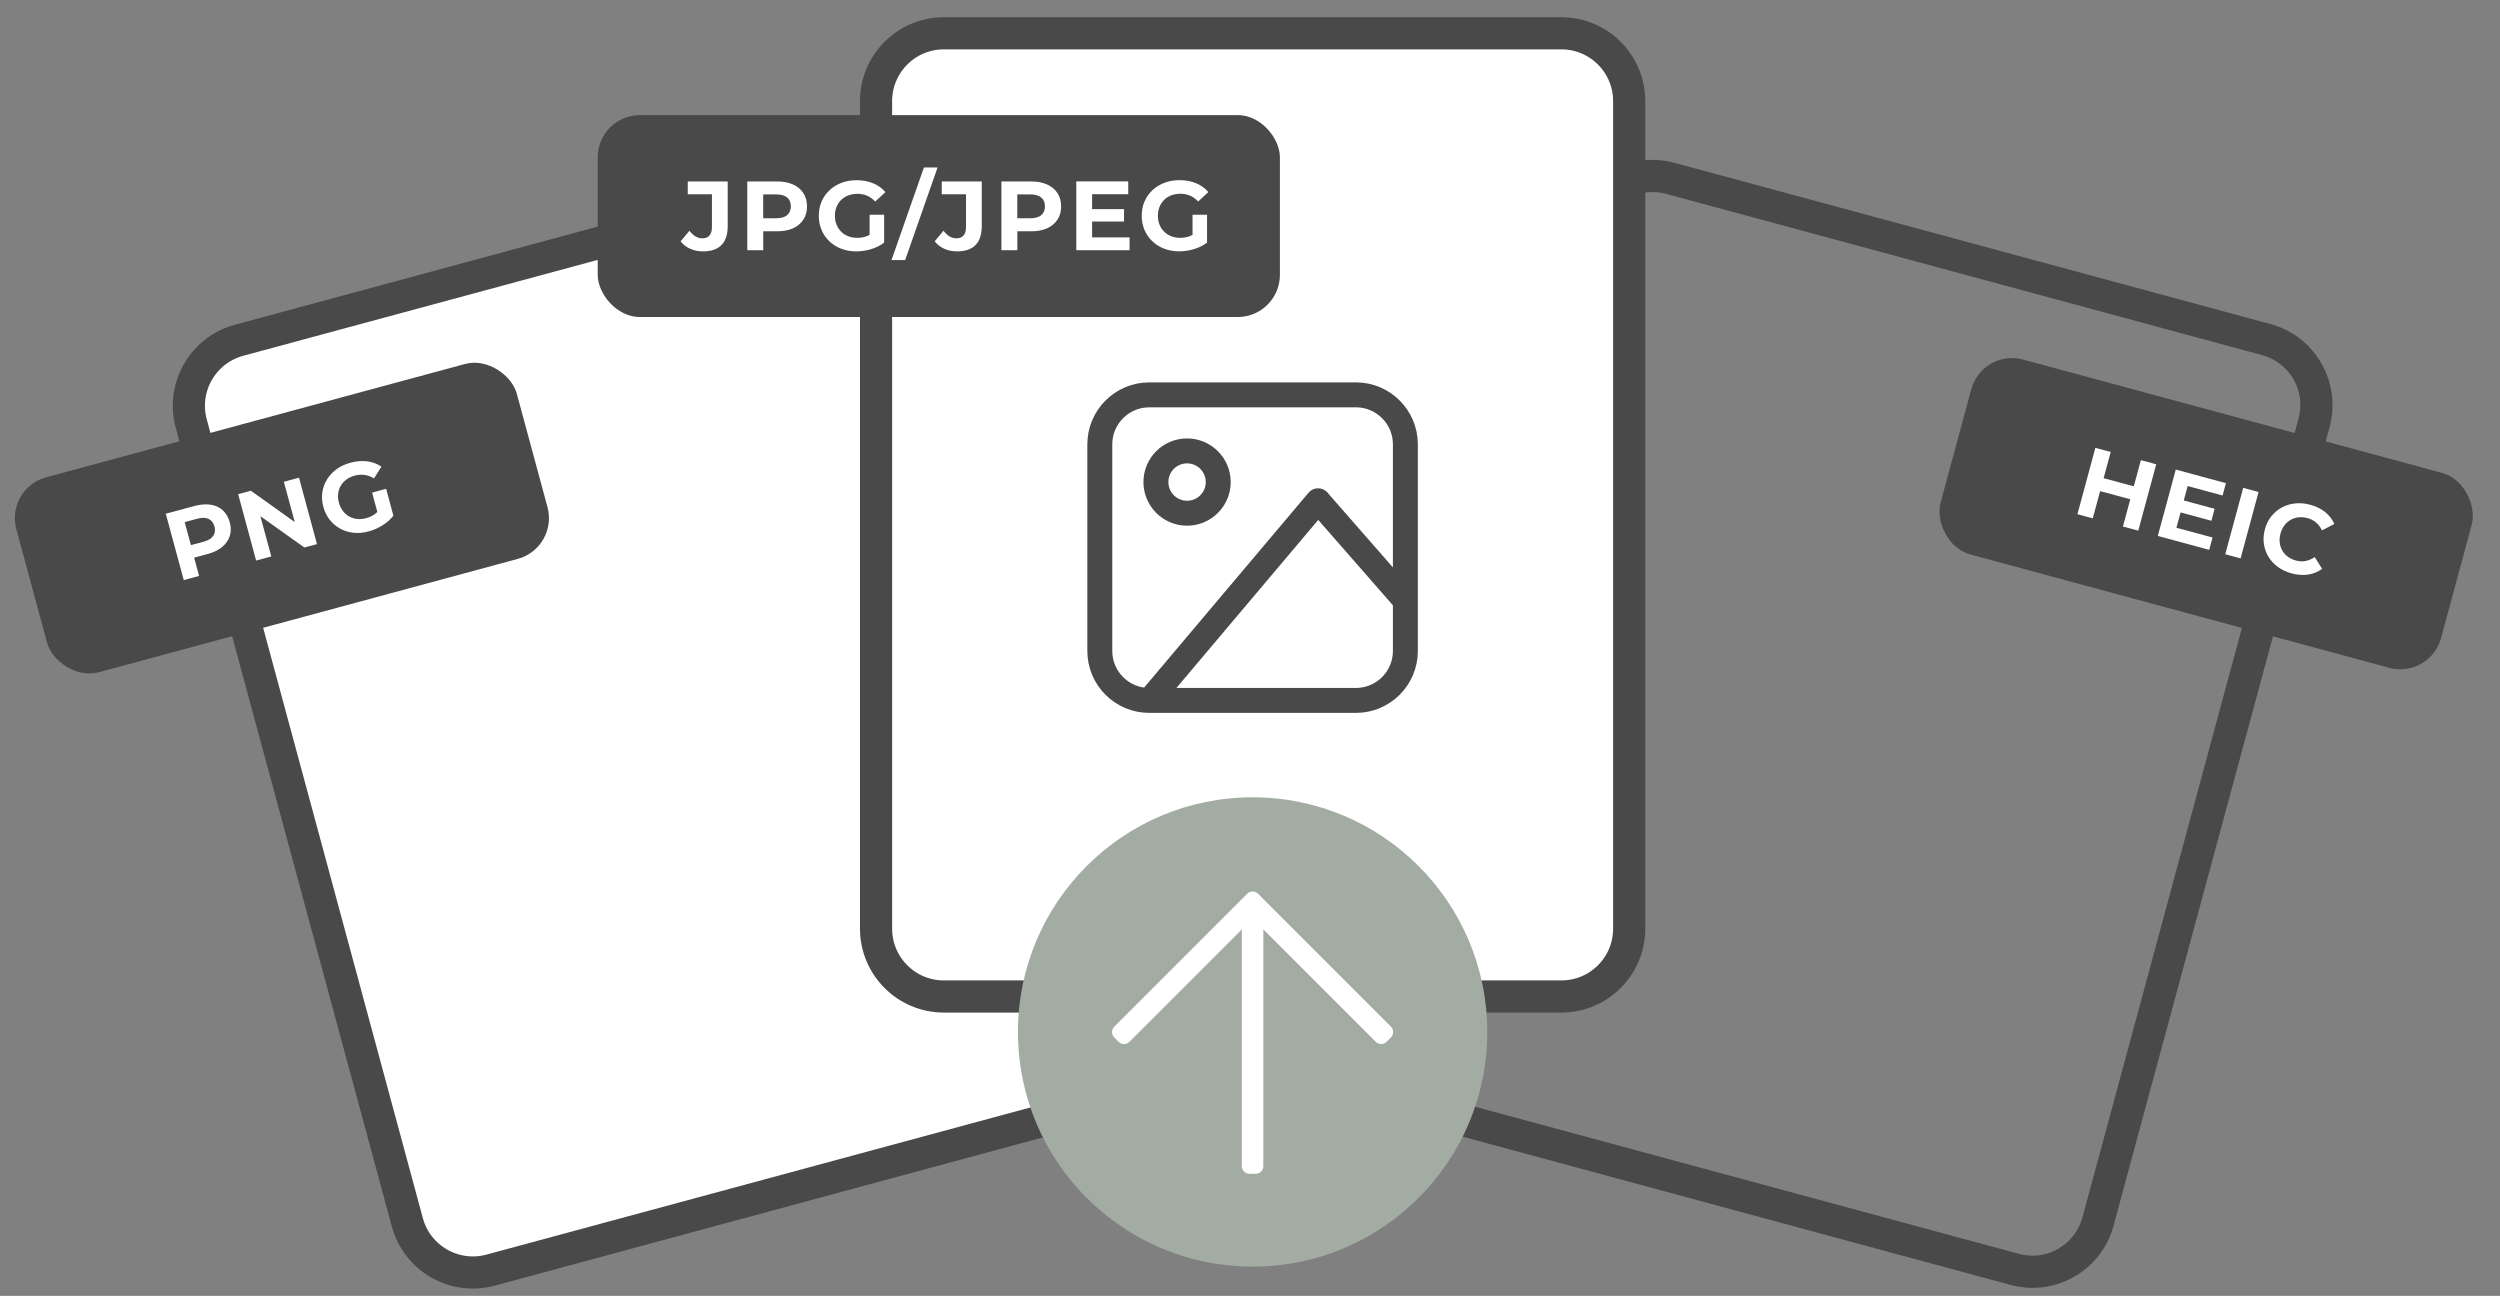
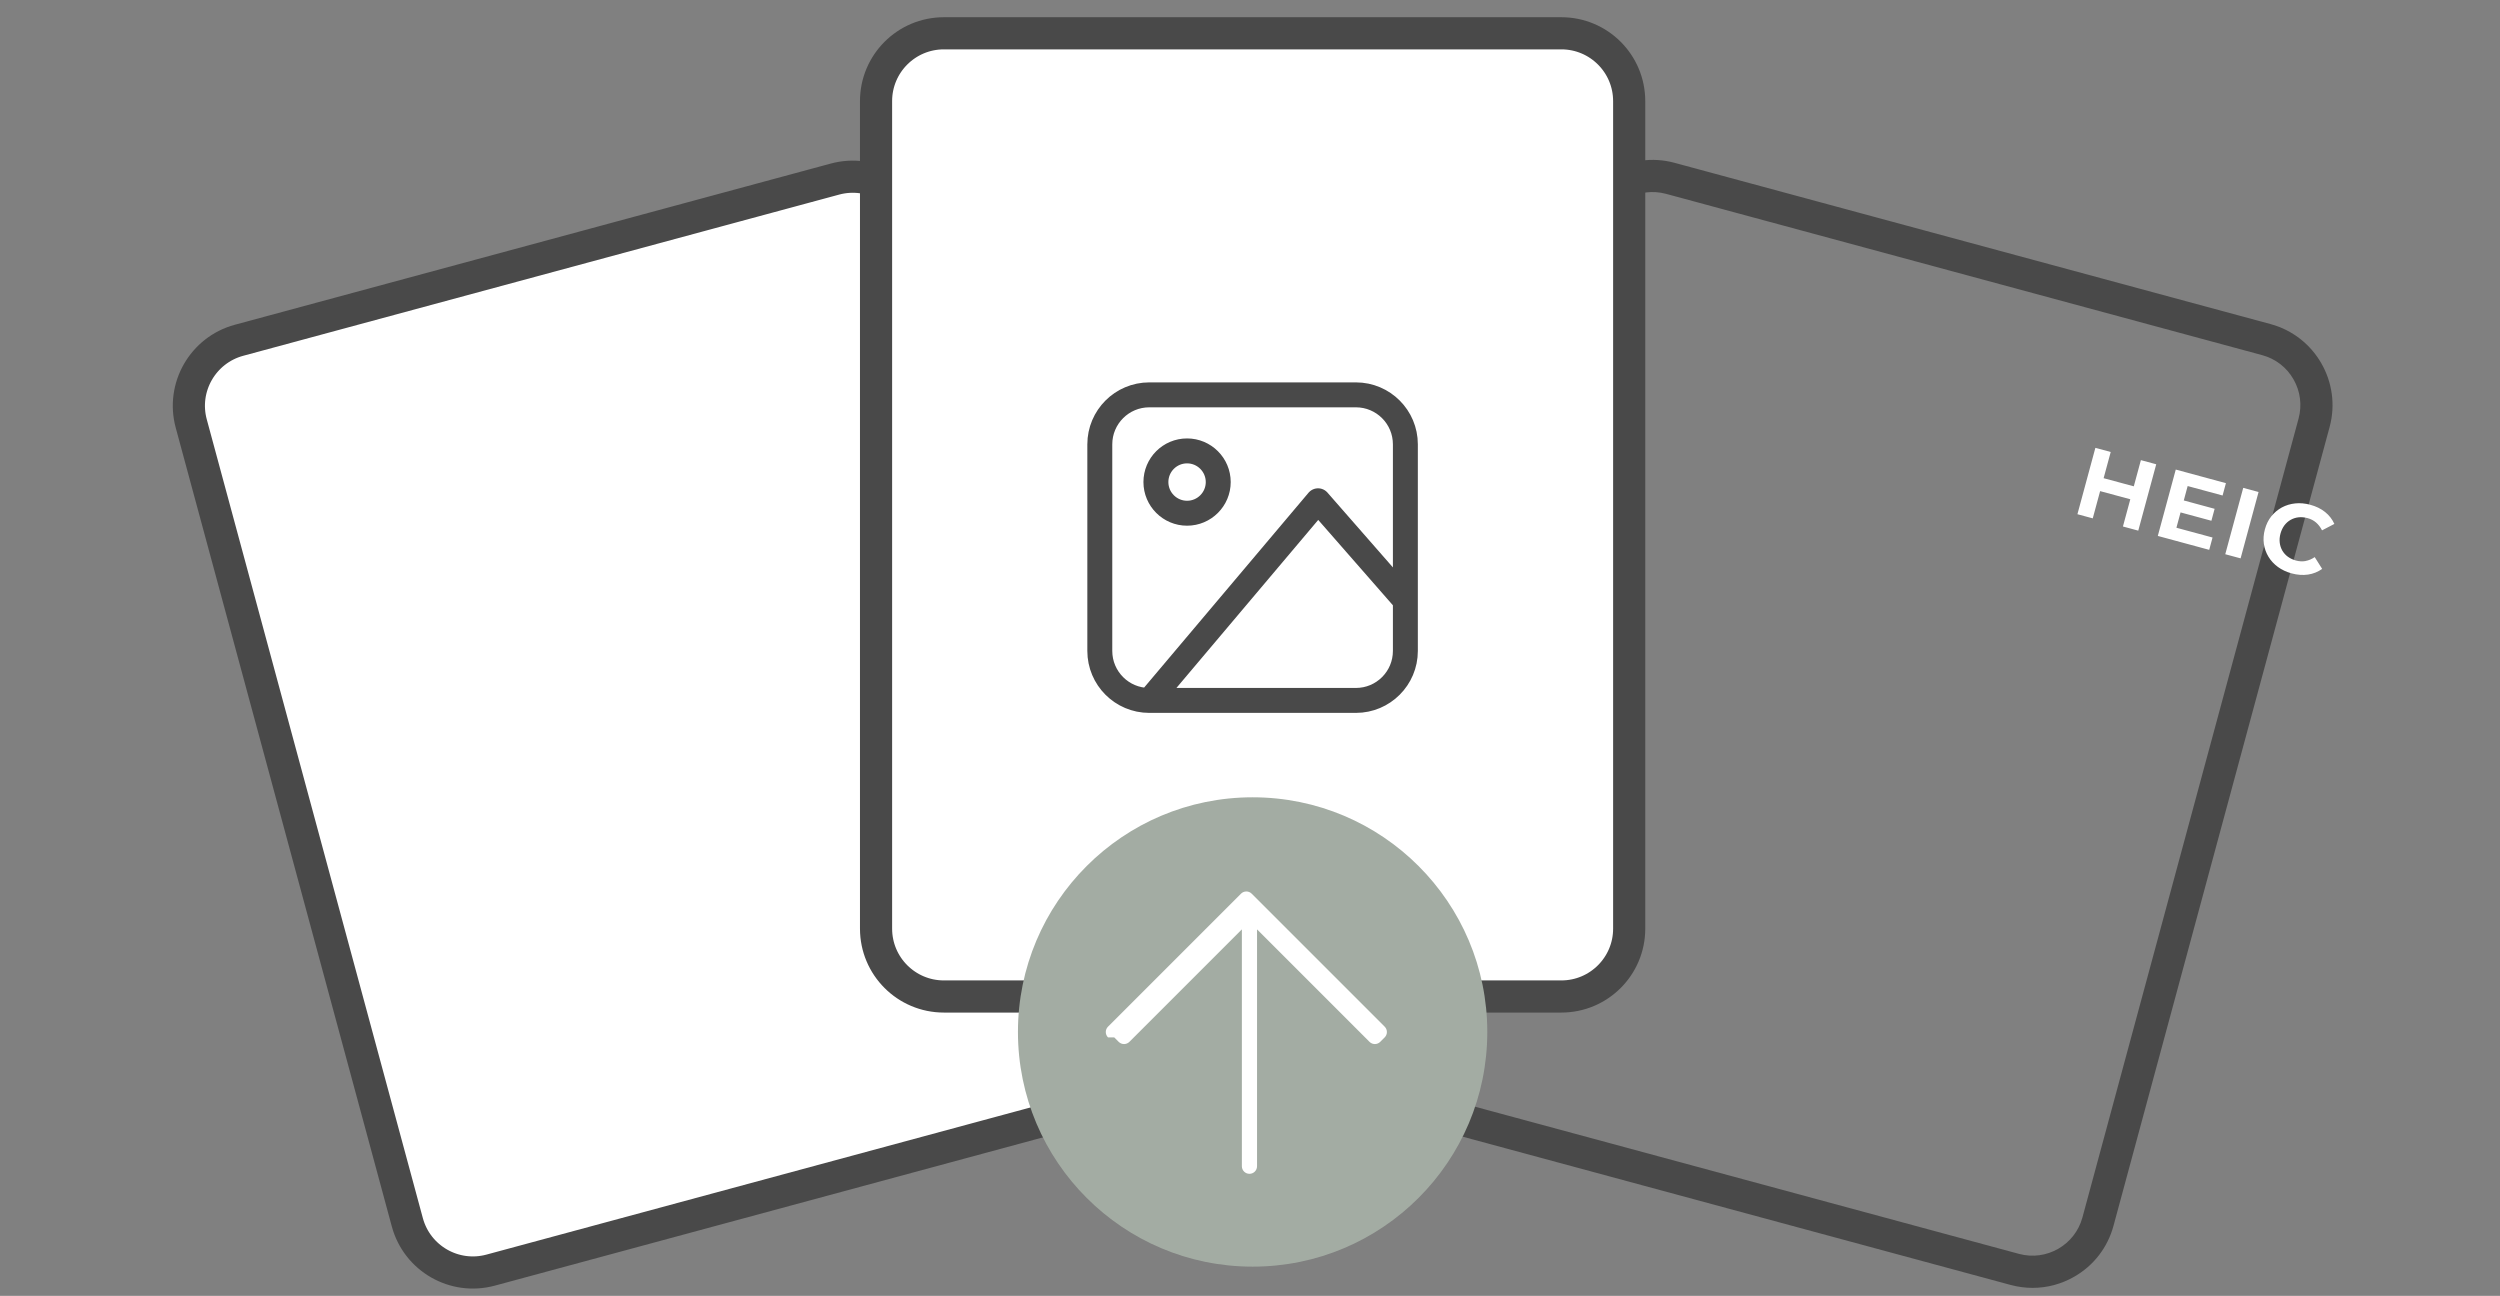
<svg xmlns="http://www.w3.org/2000/svg" id="uuid-80dcdffd-507b-4383-a46f-96a50d664f95" viewBox="0 0 458.08 237.45">
  <rect x="0" y="0" width="458.08" height="237.45" fill="#808080" stroke="none" />
  <g id="uuid-0fb72526-7d07-4acd-8769-e95870e149c0">
    <path d="M372.44,235.98c-1.35,0-2.7-.18-4.04-.54l-109.21-29.55c-3.96-1.07-7.28-3.62-9.32-7.19-2.05-3.56-2.58-7.71-1.51-11.67l39.6-146.37c2.21-8.18,10.68-13.04,18.86-10.83l109.21,29.55c8.19,2.21,13.04,10.68,10.83,18.86l-39.6,146.37c-1.07,3.96-3.62,7.28-7.19,9.32-2.36,1.36-4.98,2.05-7.63,2.05Zm-2.5-6.23c5.05,1.37,10.27-1.63,11.63-6.68l39.6-146.37c.66-2.45,.33-5-.93-7.2-1.26-2.2-3.3-3.77-5.75-4.43l-109.21-29.55c-2.45-.66-5-.33-7.2,.93-2.2,1.26-3.77,3.3-4.43,5.75l-39.6,146.37c-.66,2.45-.33,5,.93,7.2s3.3,3.77,5.75,4.43l109.21,29.55Z" style="fill:#494949;" />
-     <rect x="356.74" y="75.61" width="95" height="37" rx="7.73" ry="7.73" transform="translate(38.61 -102.3) rotate(15.14)" style="fill:#494949;" />
    <path d="M392.28,84.31l2.81,.76-3.29,12.16-2.81-.76,1.35-4.99-5.53-1.49-1.35,4.99-2.81-.76,3.29-12.16,2.81,.76-1.3,4.8,5.53,1.49,1.3-4.8Zm14.97,6.48l.61-2.26-9.19-2.49-3.29,12.16,9.42,2.55,.61-2.26-6.62-1.79,.76-2.81,5.65,1.53,.59-2.19-5.65-1.53,.71-2.64,6.39,1.73Zm.48,10.76l2.82,.76,3.29-12.16-2.81-.76-3.29,12.16Zm14.73,1.25c-.58,.1-1.16,.07-1.76-.09-.57-.15-1.06-.39-1.49-.7-.43-.31-.76-.69-1.02-1.13-.25-.44-.41-.93-.47-1.45-.06-.53-.02-1.08,.14-1.66,.16-.58,.4-1.08,.71-1.5,.32-.42,.7-.76,1.14-1.01,.44-.25,.92-.41,1.45-.47s1.07,0,1.64,.14c.6,.16,1.13,.43,1.57,.81,.44,.38,.81,.86,1.1,1.44l2.26-1.18c-.39-.86-.96-1.59-1.71-2.19-.75-.6-1.66-1.04-2.71-1.32-.95-.26-1.87-.34-2.75-.25-.88,.09-1.7,.34-2.45,.74-.75,.41-1.39,.95-1.93,1.62-.54,.67-.93,1.47-1.18,2.39-.25,.91-.31,1.8-.19,2.65s.4,1.64,.84,2.37c.44,.73,1.02,1.35,1.74,1.88,.72,.52,1.55,.91,2.49,1.17,1.07,.29,2.08,.36,3.03,.22,.95-.14,1.81-.49,2.58-1.04l-1.36-2.16c-.55,.37-1.11,.61-1.68,.71Z" style="fill:#fff;" />
  </g>
  <g id="uuid-4d15198f-b244-4334-90c2-54aff254e52c">
    <path d="M199.1,203.19l-109.21,29.54c-6.63,1.79-13.45-2.13-15.25-8.75L35.04,77.6c-1.79-6.63,2.13-13.45,8.75-15.25l109.21-29.54c6.63-1.79,13.45,2.13,15.25,8.75l39.6,146.37c1.79,6.63-2.13,13.45-8.75,15.25Z" style="fill:#fff; stroke:#494949; stroke-miterlimit:10; stroke-width:5.89px;" />
-     <rect x="4.15" y="76.44" width="95" height="37" rx="7.73" ry="7.73" transform="translate(-23 16.78) rotate(-15.14)" style="fill:#494949;" />
-     <path d="M40.85,93.51c-.61-.54-1.35-.89-2.24-1.03-.88-.14-1.87-.06-2.96,.23l-5.27,1.42,3.29,12.16,2.81-.76-.91-3.35,2.45-.66c1.09-.29,1.98-.72,2.67-1.29,.69-.57,1.16-1.24,1.41-2.01,.25-.78,.25-1.62,0-2.52-.25-.91-.67-1.64-1.28-2.19Zm-1.79,4.68c-.33,.49-.93,.85-1.79,1.08l-2.29,.62-1.14-4.22,2.29-.62c.87-.23,1.57-.22,2.1,.03,.53,.26,.88,.72,1.07,1.39,.18,.66,.1,1.23-.23,1.72Zm15.73-10.65l3.29,12.16-2.31,.62-8.06-5.74,2,7.38-2.78,.75-3.29-12.16,2.33-.63,8.04,5.74-2-7.38,2.78-.75Zm17.3,6.94c-.53,.68-1.19,1.27-1.99,1.77-.8,.5-1.64,.87-2.51,1.11-.96,.26-1.89,.35-2.77,.26-.89-.09-1.71-.34-2.46-.74-.75-.41-1.39-.95-1.93-1.62-.54-.67-.93-1.47-1.18-2.38-.25-.92-.31-1.8-.19-2.65,.12-.85,.41-1.65,.86-2.38,.45-.73,1.04-1.36,1.76-1.89,.73-.53,1.58-.92,2.55-1.18,1.08-.29,2.1-.37,3.06-.25,.96,.13,1.83,.45,2.6,.97l-1.36,2.16c-.57-.34-1.14-.56-1.72-.64-.58-.08-1.18-.04-1.79,.12-.59,.16-1.1,.4-1.54,.72-.44,.32-.78,.7-1.04,1.14-.26,.44-.42,.93-.48,1.45-.06,.53-.02,1.08,.14,1.66,.15,.57,.39,1.06,.71,1.49,.32,.42,.7,.76,1.15,1.02,.45,.26,.94,.41,1.47,.47,.53,.05,1.09,0,1.67-.15,.56-.15,1.07-.39,1.55-.71,.17-.12,.33-.27,.49-.42l-.96-3.55,2.57-.7,1.33,4.93Z" style="fill:#fff;" />
  </g>
  <g id="uuid-0ec925bd-1951-4991-9392-74b31d192e84">
    <path d="M286.09,182.59h-113.14c-6.87,0-12.43-5.57-12.43-12.43V18.53c0-6.87,5.57-12.43,12.43-12.43h113.14c6.87,0,12.43,5.57,12.43,12.43V170.16c0,6.87-5.57,12.43-12.43,12.43Z" style="fill:#fff; stroke:#494949; stroke-miterlimit:10; stroke-width:5.89px;" />
    <path d="M248.44,128.34h-37.85c-5.01,0-9.07-4.06-9.07-9.07v-37.85c0-5.01,4.06-9.07,9.07-9.07h37.85c5.01,0,9.07,4.06,9.07,9.07v37.85c0,5.01-4.06,9.07-9.07,9.07Zm9.07-18.29l-16-18.29-30.86,36.57m6.86-45.71c-3.16,0-5.71,2.56-5.71,5.71s2.56,5.71,5.71,5.71,5.71-2.56,5.71-5.71-2.56-5.71-5.71-5.71Z" style="fill:none; stroke:#494949; stroke-linecap:round; stroke-linejoin:round; stroke-width:4.57px;" />
-     <rect x="109.52" y="21.09" width="125" height="37" rx="7.73" ry="7.73" style="fill:#494949;" />
-     <path d="M126.01,33.25h7.33v8.17c0,1.56-.38,2.72-1.15,3.49s-1.9,1.15-3.38,1.15c-.85,0-1.64-.16-2.35-.48-.71-.32-1.3-.77-1.75-1.36l1.62-1.94c.35,.46,.71,.8,1.1,1.04,.38,.23,.8,.35,1.24,.35,1.19,0,1.78-.7,1.78-2.09v-5.99h-4.43v-2.34Zm21.19,2.12c.44,.68,.67,1.5,.67,2.45s-.22,1.75-.67,2.43-1.07,1.21-1.89,1.58c-.82,.37-1.79,.55-2.92,.55h-2.54v3.47h-2.92v-12.6h5.45c1.13,0,2.1,.18,2.92,.55s1.45,.89,1.89,1.57Zm-2.29,2.45c0-.7-.22-1.24-.67-1.62-.44-.38-1.12-.58-2.02-.58h-2.38v4.37h2.38c.9,0,1.57-.19,2.02-.58,.44-.38,.67-.92,.67-1.6Zm9.23-1.19c.37-.36,.8-.64,1.31-.83s1.06-.29,1.67-.29,1.22,.12,1.76,.35,1.04,.59,1.49,1.07l1.87-1.73c-.61-.71-1.36-1.25-2.26-1.62s-1.9-.56-3.02-.56c-1.01,0-1.93,.16-2.77,.48s-1.57,.77-2.2,1.36c-.62,.59-1.11,1.28-1.45,2.07-.34,.79-.51,1.66-.51,2.61s.17,1.82,.51,2.61c.34,.79,.82,1.48,1.44,2.07,.62,.59,1.34,1.04,2.18,1.36,.83,.32,1.75,.48,2.75,.48,.9,0,1.8-.14,2.71-.41,.91-.28,1.7-.67,2.38-1.19v-5.11h-2.66v3.68c-.19,.1-.39,.2-.58,.27-.55,.19-1.11,.28-1.68,.28s-1.15-.1-1.65-.29c-.5-.19-.93-.47-1.3-.84-.37-.37-.65-.79-.85-1.29-.2-.49-.3-1.03-.3-1.62s.1-1.15,.3-1.64c.2-.49,.48-.92,.85-1.28Zm15.15-5.94l-5.94,16.96h2.5l5.94-16.96h-2.5Zm3.28,4.9h4.43v5.99c0,1.39-.59,2.09-1.78,2.09-.44,0-.86-.12-1.24-.35-.38-.23-.75-.58-1.1-1.04l-1.62,1.94c.46,.59,1.04,1.04,1.75,1.36,.71,.32,1.5,.48,2.35,.48,1.49,0,2.62-.38,3.38-1.15s1.15-1.93,1.15-3.49v-8.17h-7.33v2.34Zm21.19-.22c.44,.68,.67,1.5,.67,2.45s-.22,1.75-.67,2.43-1.07,1.21-1.89,1.58c-.82,.37-1.79,.55-2.92,.55h-2.54v3.47h-2.92v-12.6h5.45c1.13,0,2.1,.18,2.92,.55s1.45,.89,1.89,1.57Zm-2.29,2.45c0-.7-.22-1.24-.67-1.62-.44-.38-1.12-.58-2.02-.58h-2.38v4.37h2.38c.9,0,1.57-.19,2.02-.58,.44-.38,.67-.92,.67-1.6Zm8.64,2.77h5.85v-2.27h-5.85v-2.74h6.62v-2.34h-9.52v12.6h9.76v-2.34h-6.86v-2.92Zm18.41,2.44c-.19,.1-.39,.2-.58,.27-.55,.19-1.11,.28-1.68,.28s-1.15-.1-1.65-.29c-.5-.19-.93-.47-1.3-.84-.37-.37-.65-.79-.85-1.29-.2-.49-.3-1.03-.3-1.62s.1-1.15,.3-1.64c.2-.49,.48-.92,.85-1.28,.37-.36,.8-.64,1.31-.83s1.06-.29,1.67-.29,1.22,.12,1.76,.35,1.04,.59,1.49,1.07l1.87-1.73c-.61-.71-1.36-1.25-2.26-1.62s-1.9-.56-3.02-.56c-1.01,0-1.93,.16-2.77,.48s-1.57,.77-2.2,1.36c-.62,.59-1.11,1.28-1.45,2.07-.34,.79-.51,1.66-.51,2.61s.17,1.82,.51,2.61c.34,.79,.82,1.48,1.44,2.07,.62,.59,1.34,1.04,2.18,1.36,.83,.32,1.75,.48,2.75,.48,.9,0,1.8-.14,2.71-.41,.91-.28,1.7-.67,2.38-1.19v-5.11h-2.66v3.68Z" style="fill:#fff;" />
  </g>
  <g>
    <circle cx="229.52" cy="189.09" r="43" style="fill:#a3aca3;" />
-     <path d="M204.16,190.08l.82,.82c.54,.54,1.42,.54,1.96,0l20.61-20.61v43.4c0,.77,.62,1.39,1.39,1.39h1.15c.77,0,1.39-.62,1.39-1.39v-43.4l20.61,20.61c.54,.54,1.42,.54,1.96,0l.82-.82c.54-.54,.54-1.42,0-1.96l-24.37-24.37c-.54-.54-1.42-.54-1.96,0l-24.37,24.37c-.54,.54-.54,1.42,0,1.96h0Z" style="fill:#fff;" />
+     <path d="M204.16,190.08l.82,.82c.54,.54,1.42,.54,1.96,0l20.61-20.61v43.4c0,.77,.62,1.39,1.39,1.39c.77,0,1.39-.62,1.39-1.39v-43.4l20.61,20.61c.54,.54,1.42,.54,1.96,0l.82-.82c.54-.54,.54-1.42,0-1.96l-24.37-24.37c-.54-.54-1.42-.54-1.96,0l-24.37,24.37c-.54,.54-.54,1.42,0,1.96h0Z" style="fill:#fff;" />
  </g>
</svg>